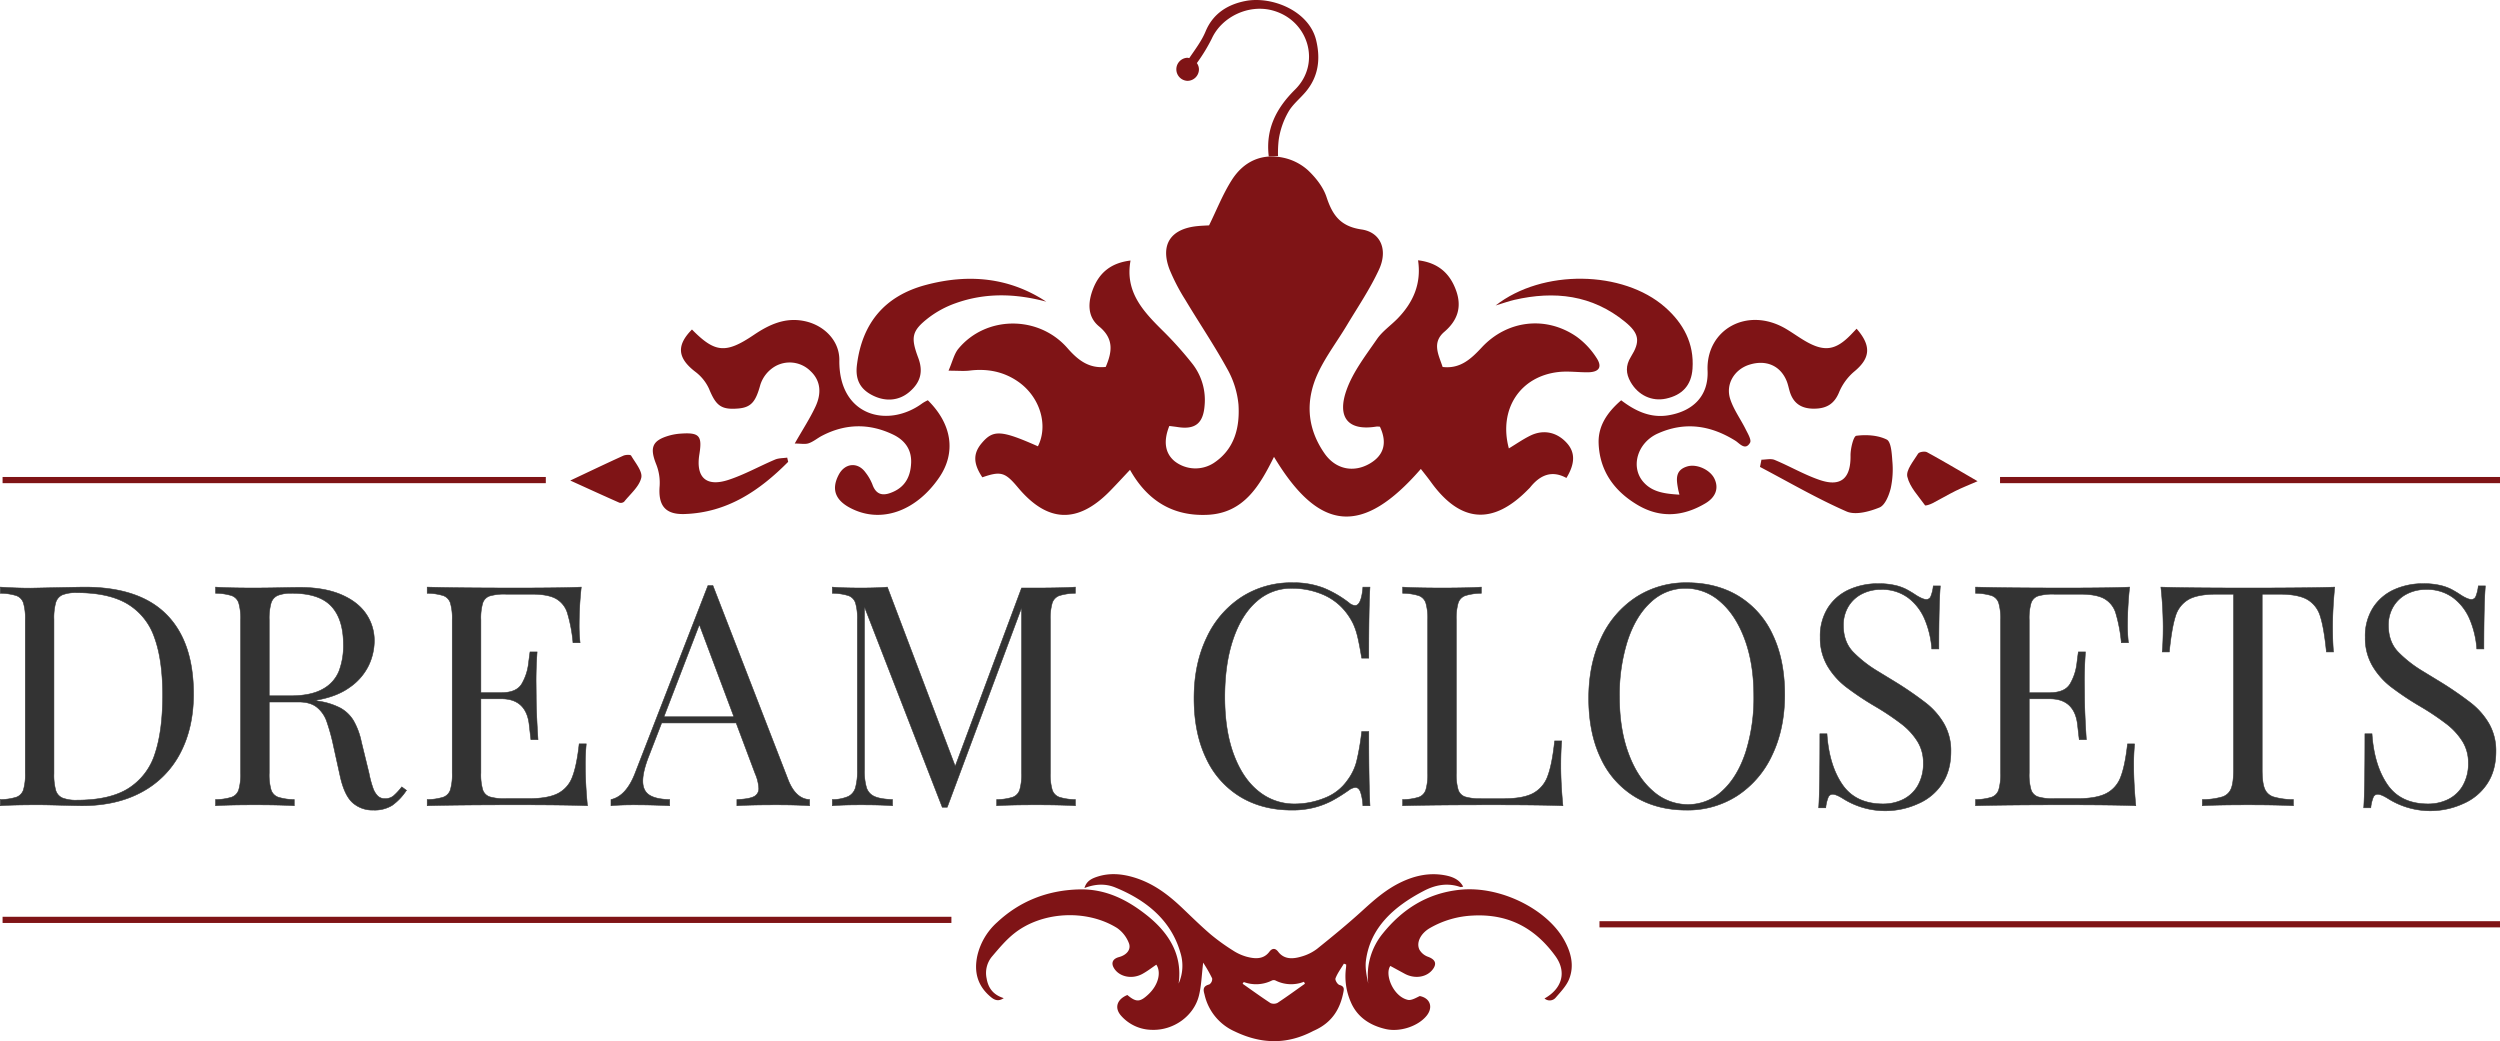
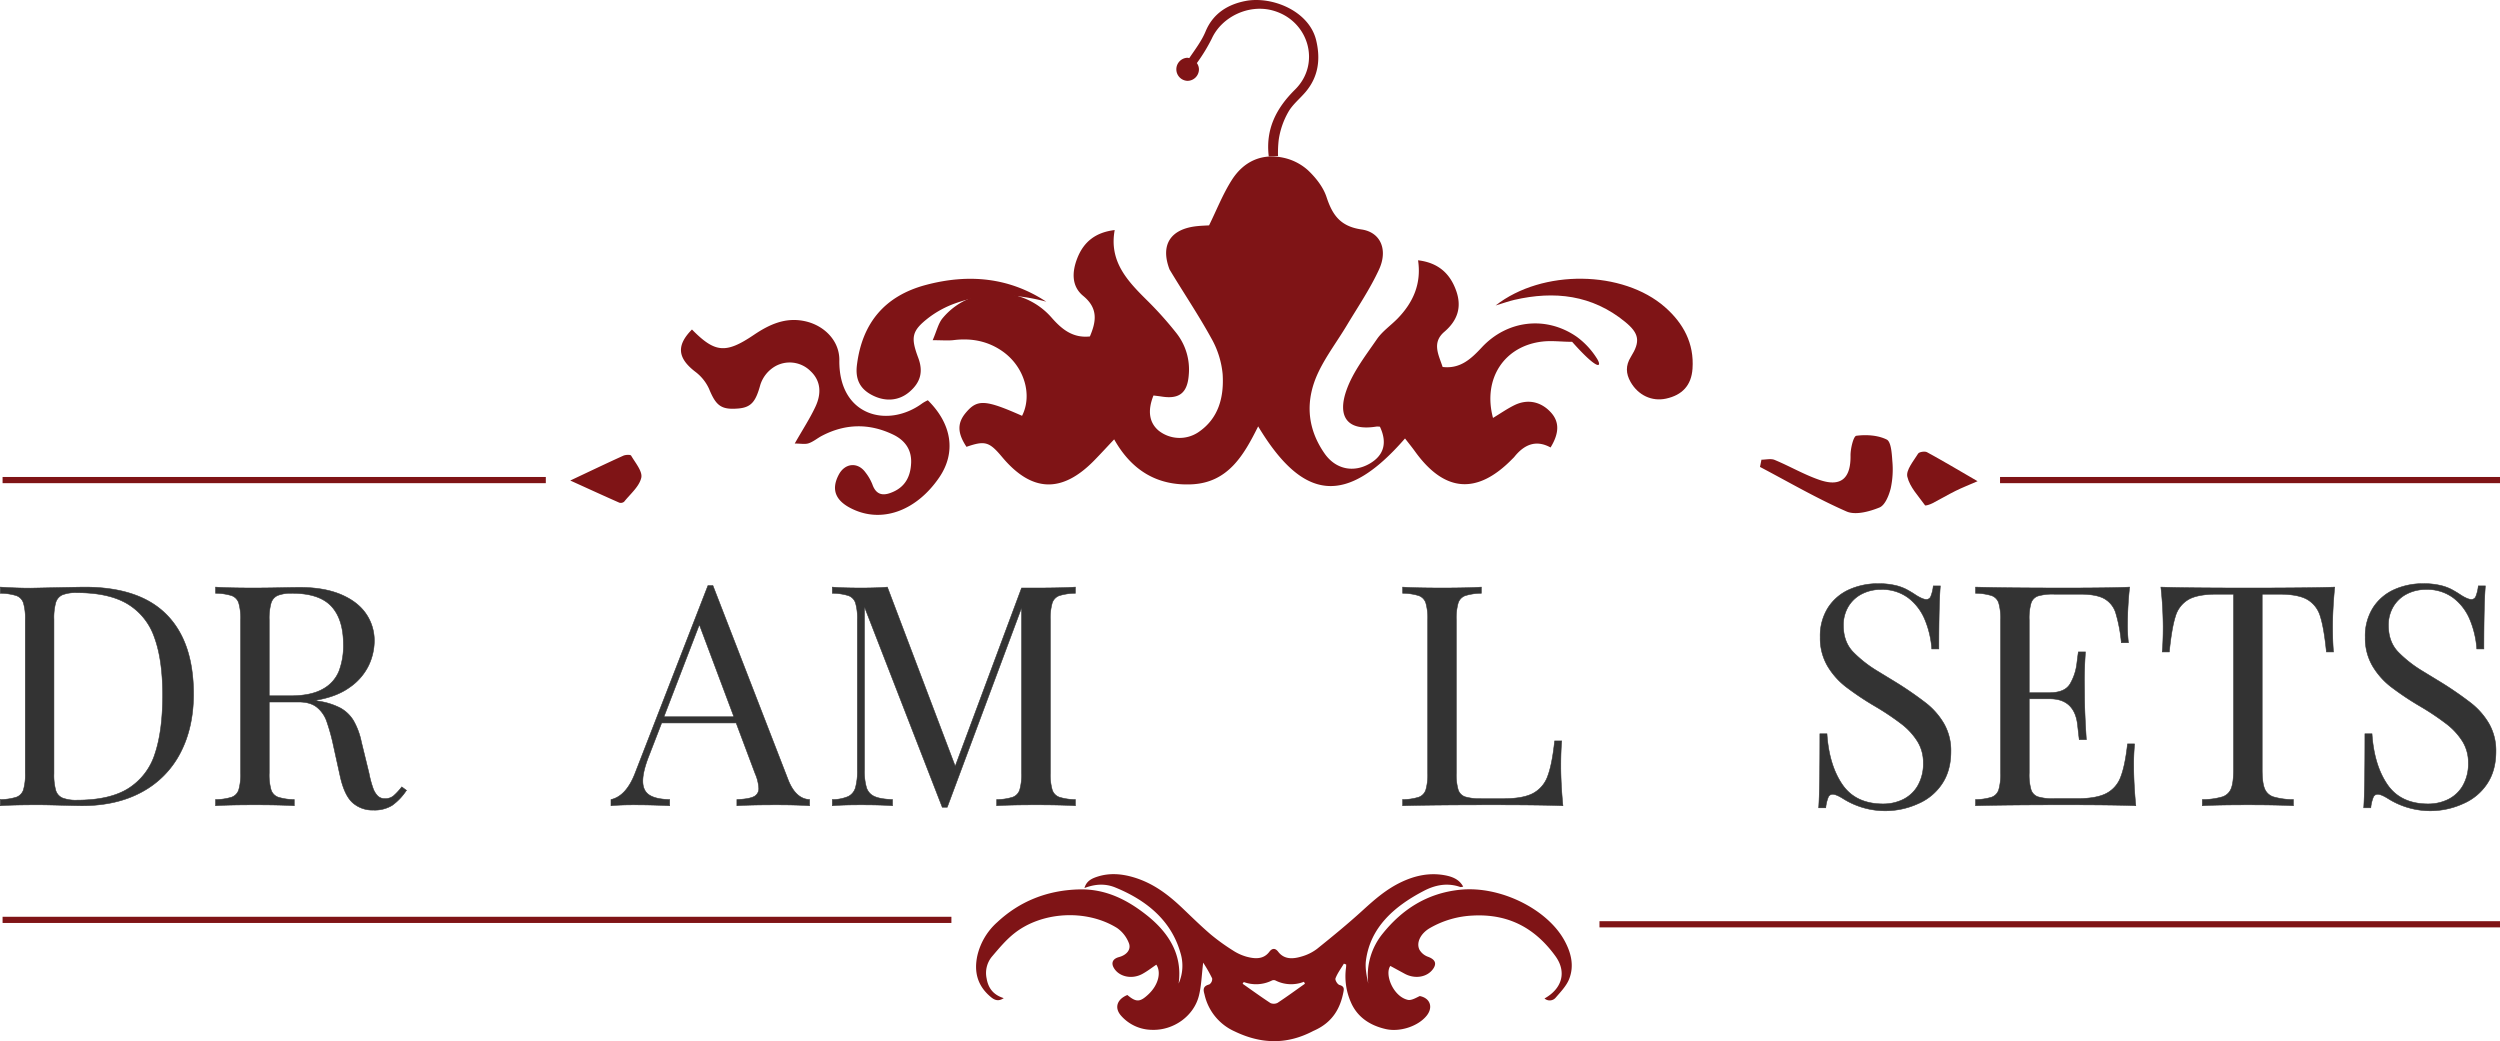
<svg xmlns="http://www.w3.org/2000/svg" id="Outlined" viewBox="0 0 1211.936 504.733">
  <defs>
    <style>.cls-1{fill:#333;stroke:#333;stroke-miterlimit:10;stroke-width:0.25px;}.cls-2{fill:#7f1416;}</style>
  </defs>
  <path class="cls-1" d="M17.377,286.125l3.654-.073q20.612-.44,22.585-.439,26.459,0,39.652,13.229T96.46,337.434q0,16.3-6.395,28.541a44.829,44.829,0,0,1-18.6,18.931q-12.207,6.687-29.162,6.687-2.047,0-9.758-.219t-11.219-.219q-12.279,0-18.565.438v-3a26.538,26.538,0,0,0,7.857-1.17,5.6,5.6,0,0,0,3.363-3.508,26.5,26.5,0,0,0,.913-8.186V301.474a26.507,26.507,0,0,0-.913-8.186,5.6,5.6,0,0,0-3.363-3.509,26.578,26.578,0,0,0-7.857-1.169v-3Q10.8,286.126,17.377,286.125ZM29.656,384.1a5.862,5.862,0,0,0,3.253,3.727,18.3,18.3,0,0,0,7.126,1.06q15.933,0,25-5.774a30.764,30.764,0,0,0,12.754-16.847q3.69-11.073,3.691-28.249,0-17.249-4.02-28.1a30.346,30.346,0,0,0-13.12-16.227q-9.1-5.372-24.448-5.372a17.8,17.8,0,0,0-7.017,1.06,5.892,5.892,0,0,0-3.216,3.764,27.723,27.723,0,0,0-.877,8.04v74.844A27.661,27.661,0,0,0,29.656,384.1Z" transform="translate(-2.634 -1)" />
  <path class="cls-1" d="M192.716,391.447a16.222,16.222,0,0,1-9.063,2.266,14.436,14.436,0,0,1-10.086-3.582q-3.947-3.579-5.994-12.644l-3.289-14.91a96.932,96.932,0,0,0-3.325-12.024,15.122,15.122,0,0,0-4.751-6.724q-3.18-2.522-8.807-2.521H133.148v34.425a26.433,26.433,0,0,0,.914,8.186,5.586,5.586,0,0,0,3.362,3.508,26.52,26.52,0,0,0,7.857,1.17v3q-6.872-.438-19-.438-12.866,0-19.15.438v-3a26.538,26.538,0,0,0,7.857-1.17,5.6,5.6,0,0,0,3.363-3.508,26.5,26.5,0,0,0,.913-8.186V301.474a26.507,26.507,0,0,0-.913-8.186,5.6,5.6,0,0,0-3.363-3.509,26.578,26.578,0,0,0-7.857-1.169v-3q6.285.438,18.272.439,5.847,0,12.9-.147t9.684-.146q11.694,0,19.807,3.4T180,298.44a22.805,22.805,0,0,1,4.093,13.339,28.065,28.065,0,0,1-2.741,11.8,27.541,27.541,0,0,1-9.283,10.671q-6.542,4.714-17.066,6.323l1.827.292a33.544,33.544,0,0,1,10.744,3.325,17.126,17.126,0,0,1,6.4,6.1,34.546,34.546,0,0,1,3.837,10.306l3.728,15.276a48.836,48.836,0,0,0,1.937,7.2,9.927,9.927,0,0,0,2.339,3.838,4.822,4.822,0,0,0,3.4,1.242,6.371,6.371,0,0,0,4.093-1.279,28.47,28.47,0,0,0,4.093-4.422l2.266,1.681A27.257,27.257,0,0,1,192.716,391.447ZM159.022,335.1a17.288,17.288,0,0,0,7.894-8.625,34.618,34.618,0,0,0,2.192-13.01q0-12.279-5.847-18.564t-19-6.286a17.818,17.818,0,0,0-7.017,1.059,5.894,5.894,0,0,0-3.216,3.765,27.718,27.718,0,0,0-.877,8.04v36.837h10.086Q153.322,338.311,159.022,335.1Z" transform="translate(-2.634 -1)" />
-   <path class="cls-1" d="M286.4,372.444q0,8.479,1.023,19.149-10.159-.438-34.279-.438-28.723,0-43.416.438v-3a26.54,26.54,0,0,0,7.858-1.17,5.593,5.593,0,0,0,3.362-3.508,26.464,26.464,0,0,0,.914-8.186V301.474a26.469,26.469,0,0,0-.914-8.186,5.6,5.6,0,0,0-3.362-3.509,26.58,26.58,0,0,0-7.858-1.169v-3q14.693.438,43.416.439,22,0,31.283-.439a171.514,171.514,0,0,0-1.024,17.688,76.849,76.849,0,0,0,.439,9.282H280.41a72.344,72.344,0,0,0-2.742-14.472,11.991,11.991,0,0,0-5.554-6.906q-3.91-2.156-11.8-2.157H247.885a25.381,25.381,0,0,0-7.858.877,5.366,5.366,0,0,0-3.362,3.4,26.1,26.1,0,0,0-.914,8.15v35.3h9.941q7.527,0,10.013-4.5a25.407,25.407,0,0,0,3.07-9.173q.585-4.677.8-6.066h3.435q-.512,7.383-.512,14.106l.074,7.163q0,7.6.877,21.269h-3.435q-.148-1.023-.841-7.236t-4.056-9.392q-3.365-3.178-9.429-3.179h-9.941v35.96a26.089,26.089,0,0,0,.914,8.149,5.364,5.364,0,0,0,3.362,3.4,25.35,25.35,0,0,0,7.858.877h10.963q9.354,0,14.216-2.485a14.548,14.548,0,0,0,7.017-7.967q2.154-5.481,3.325-16.079h3.435A104.88,104.88,0,0,0,286.4,372.444Z" transform="translate(-2.634 -1)" />
  <path class="cls-1" d="M395.092,388.6v3q-6.138-.438-16.079-.438-12.792,0-19.15.438v-3q5.7-.221,8.15-1.389a4.219,4.219,0,0,0,2.448-4.166,20.739,20.739,0,0,0-1.754-7.017L359.5,351.467H323.392l-6.14,15.861q-3,7.6-3,12.278,0,4.752,3.18,6.8t9.83,2.193v3q-8.551-.438-17.249-.438-6.726,0-11.183.438v-3q7.455-1.681,11.768-13.011l35.229-90.7h2.412l36.472,94.14Q388.368,388.3,395.092,388.6Zm-53.428-84.784L324.488,348.47H358.4Z" transform="translate(-2.634 -1)" />
  <path class="cls-1" d="M516.1,289.779a5.594,5.594,0,0,0-3.363,3.509,26.438,26.438,0,0,0-.914,8.186v74.259a26.433,26.433,0,0,0,.914,8.186,5.588,5.588,0,0,0,3.363,3.508,26.518,26.518,0,0,0,7.856,1.17v3q-7.017-.438-19-.438-12.864,0-19.15.438v-3a26.1,26.1,0,0,0,7.821-1.17,5.6,5.6,0,0,0,3.326-3.508,26.5,26.5,0,0,0,.913-8.186V295.627l-36.033,96.7h-2.412L421.7,295.188V374.2a27.892,27.892,0,0,0,1.023,8.7,6.961,6.961,0,0,0,3.837,4.2q2.814,1.28,8.734,1.5v3q-5.336-.438-15.275-.438-8.919,0-13.888.438v-3a19.658,19.658,0,0,0,7.712-1.5,6.854,6.854,0,0,0,3.471-4.2,29.952,29.952,0,0,0,.951-8.7V301.474a26.5,26.5,0,0,0-.914-8.186,5.6,5.6,0,0,0-3.362-3.509,26.586,26.586,0,0,0-7.858-1.169v-3q4.9.438,13.888.439,7.893,0,12.791-.439l32.89,86.831,32.159-86.392h7.09q11.985,0,19-.439v3A26.558,26.558,0,0,0,516.1,289.779Z" transform="translate(-2.634 -1)" />
-   <path class="cls-1" d="M662.124,384.833q-.841-2.084-2.448-2.083a6.18,6.18,0,0,0-3.07,1.242,79.46,79.46,0,0,1-8.222,5.153,39.9,39.9,0,0,1-8.588,3.289,42.591,42.591,0,0,1-10.891,1.279q-14.253,0-24.96-6.432a42.687,42.687,0,0,1-16.591-18.675q-5.885-12.24-5.884-29.126,0-16.517,6.066-29.236A46.984,46.984,0,0,1,604.42,290.51a44.267,44.267,0,0,1,24.632-7.017,40.631,40.631,0,0,1,15.239,2.559,52.737,52.737,0,0,1,12.315,7.162,4.823,4.823,0,0,0,2.924,1.316q3.069,0,3.8-8.917h3.436q-.587,9.721-.585,34.425h-3.435q-1.1-6.723-2.011-10.452a32.987,32.987,0,0,0-2.155-6.322,31.254,31.254,0,0,0-3.362-5.372,28.037,28.037,0,0,0-11.476-8.771,38.237,38.237,0,0,0-14.983-2.923,24.982,24.982,0,0,0-17.03,6.431q-7.31,6.433-11.329,18.346T596.38,338.9q0,16.3,4.386,27.993t12.059,17.761a27.3,27.3,0,0,0,17.4,6.066,38.674,38.674,0,0,0,14.545-2.85,23.842,23.842,0,0,0,11.036-8.552,26.277,26.277,0,0,0,4.385-8.88,113.984,113.984,0,0,0,2.559-14.8h3.435q0,25.8.585,35.96H663.33A24.824,24.824,0,0,0,662.124,384.833Z" transform="translate(-2.634 -1)" />
  <path class="cls-1" d="M712.9,289.779a5.592,5.592,0,0,0-3.362,3.509,26.438,26.438,0,0,0-.914,8.186v74.259a26.058,26.058,0,0,0,.914,8.149,5.359,5.359,0,0,0,3.362,3.4,25.343,25.343,0,0,0,7.857.877h10.964q9.354,0,14.215-2.631a15.15,15.15,0,0,0,7.017-8.4q2.155-5.773,3.325-16.957h3.436q-.438,4.678-.439,12.279,0,8.479,1.024,19.149-10.161-.438-34.28-.438-28.723,0-43.415.438v-3a26.532,26.532,0,0,0,7.857-1.17,5.588,5.588,0,0,0,3.362-3.508,26.433,26.433,0,0,0,.914-8.186V301.474a26.438,26.438,0,0,0-.914-8.186,5.6,5.6,0,0,0-3.362-3.509,26.572,26.572,0,0,0-7.857-1.169v-3q6.212.438,19.15.439,12.132,0,19-.439v3A26.561,26.561,0,0,0,712.9,289.779Z" transform="translate(-2.634 -1)" />
-   <path class="cls-1" d="M845.339,289.925A42.716,42.716,0,0,1,861.93,308.6q5.883,12.243,5.883,29.126,0,16.519-6.066,29.236A46.992,46.992,0,0,1,844.863,386.7a44.26,44.26,0,0,1-24.631,7.017q-14.253,0-24.96-6.432a42.693,42.693,0,0,1-16.591-18.675q-5.885-12.24-5.884-29.126,0-16.517,6.066-29.236a46.984,46.984,0,0,1,16.884-19.734,44.267,44.267,0,0,1,24.632-7.017Q834.631,283.493,845.339,289.925Zm-42.429,2.96q-7.309,6.688-11.256,18.638a87.206,87.206,0,0,0-3.947,27.373q0,15.567,4.386,27.408t11.95,18.273a25.284,25.284,0,0,0,16.774,6.431,24.135,24.135,0,0,0,16.847-6.687q7.272-6.688,11.22-18.638a87.2,87.2,0,0,0,3.946-27.372q0-15.568-4.385-27.409t-11.914-18.273a25.15,25.15,0,0,0-16.737-6.431A24.261,24.261,0,0,0,802.91,292.885Z" transform="translate(-2.634 -1)" />
  <path class="cls-1" d="M895.757,381.324q6.431,9.393,19.806,9.392A21.786,21.786,0,0,0,925.1,388.6a16.829,16.829,0,0,0,7.163-6.615,21.21,21.21,0,0,0,2.741-11.219,19.332,19.332,0,0,0-2.815-10.343,32.293,32.293,0,0,0-7.637-8.368,126.312,126.312,0,0,0-12.864-8.625,141.211,141.211,0,0,1-14.326-9.575,35.98,35.98,0,0,1-8.88-10.122,26.752,26.752,0,0,1-3.472-13.851,25.546,25.546,0,0,1,3.838-14.326,23.613,23.613,0,0,1,10.232-8.734,33.807,33.807,0,0,1,14.069-2.887,35.734,35.734,0,0,1,7.931.767,23.811,23.811,0,0,1,5.519,1.9,51.283,51.283,0,0,1,4.823,2.887q3.361,2.119,5.116,2.119a2.3,2.3,0,0,0,2.12-1.571,18.232,18.232,0,0,0,1.169-5.007h3.436q-.732,8.772-.731,30.552H939.1a45.115,45.115,0,0,0-3.326-14.18,25.467,25.467,0,0,0-8.04-10.561,21.069,21.069,0,0,0-13.193-4.057,19.932,19.932,0,0,0-9.428,2.193,16.129,16.129,0,0,0-6.506,6.14,17.441,17.441,0,0,0-2.338,9.063q0,8.112,4.9,13.083a59.016,59.016,0,0,0,11.439,8.953q6.54,3.985,8.807,5.372a171.451,171.451,0,0,1,14.91,10.27,35.122,35.122,0,0,1,8.771,10.086,26.351,26.351,0,0,1,3.289,13.339q0,9.209-4.239,15.605A26.266,26.266,0,0,1,932.7,390.5a38.378,38.378,0,0,1-36.581-2.339q-3.363-2.12-5.116-2.119a2.3,2.3,0,0,0-2.12,1.571,18.177,18.177,0,0,0-1.169,5.007h-3.436q.585-8.185.585-35.887H888.3Q889.324,371.933,895.757,381.324Z" transform="translate(-2.634 -1)" />
  <path class="cls-1" d="M1037,372.444q0,8.479,1.023,19.149-10.159-.438-34.279-.438-28.723,0-43.415.438v-3a26.532,26.532,0,0,0,7.857-1.17,5.593,5.593,0,0,0,3.362-3.508,26.464,26.464,0,0,0,.914-8.186V301.474a26.469,26.469,0,0,0-.914-8.186,5.6,5.6,0,0,0-3.362-3.509,26.572,26.572,0,0,0-7.857-1.169v-3q14.691.438,43.415.439,22,0,31.282-.439A171.774,171.774,0,0,0,1034,303.3a76.849,76.849,0,0,0,.439,9.282h-3.435a72.5,72.5,0,0,0-2.741-14.472,11.992,11.992,0,0,0-5.555-6.906q-3.912-2.156-11.8-2.157H998.482a25.371,25.371,0,0,0-7.856.877,5.359,5.359,0,0,0-3.362,3.4,26.035,26.035,0,0,0-.914,8.15v35.3h9.94q7.527,0,10.014-4.5a25.424,25.424,0,0,0,3.069-9.173q.585-4.677.8-6.066h3.435q-.511,7.383-.511,14.106l.073,7.163q0,7.6.877,21.269h-3.436q-.145-1.023-.84-7.236t-4.056-9.392q-3.363-3.178-9.429-3.179h-9.94v35.96a26.028,26.028,0,0,0,.914,8.149,5.357,5.357,0,0,0,3.362,3.4,25.34,25.34,0,0,0,7.856.877h10.964q9.356,0,14.216-2.485a14.548,14.548,0,0,0,7.017-7.967q2.154-5.481,3.325-16.079h3.435A104.88,104.88,0,0,0,1037,372.444Z" transform="translate(-2.634 -1)" />
  <path class="cls-1" d="M1051.27,304.763a183.528,183.528,0,0,0-1.1-19.15q12.424.438,42.246.439,29.6,0,42.026-.439-1.023,10.673-1.023,19.15,0,7.529.438,12.279h-3.434q-1.17-11.622-2.961-17.213a13.9,13.9,0,0,0-6.285-8.186q-4.5-2.594-13.778-2.595h-8.113V374.2q0,6.213,1.17,9.1a6.809,6.809,0,0,0,4.239,3.984,34.758,34.758,0,0,0,9.721,1.316v3q-7.895-.438-22-.438-14.984,0-22.147.438v-3a34.765,34.765,0,0,0,9.721-1.316,6.811,6.811,0,0,0,4.239-3.984q1.17-2.886,1.17-9.1v-85.15h-8.113q-9.282,0-13.777,2.595a13.9,13.9,0,0,0-6.286,8.186q-1.793,5.592-2.96,17.213h-3.435Q1051.269,312.292,1051.27,304.763Z" transform="translate(-2.634 -1)" />
  <path class="cls-1" d="M1159.975,381.324q6.43,9.393,19.806,9.392a21.782,21.782,0,0,0,9.538-2.119,16.818,16.818,0,0,0,7.163-6.615,21.2,21.2,0,0,0,2.742-11.219,19.332,19.332,0,0,0-2.815-10.343,32.3,32.3,0,0,0-7.638-8.368,126.17,126.17,0,0,0-12.863-8.625,141.211,141.211,0,0,1-14.326-9.575,35.98,35.98,0,0,1-8.88-10.122,26.753,26.753,0,0,1-3.473-13.851,25.555,25.555,0,0,1,3.838-14.326,23.621,23.621,0,0,1,10.233-8.734,33.8,33.8,0,0,1,14.069-2.887,35.74,35.74,0,0,1,7.931.767,23.8,23.8,0,0,1,5.518,1.9,51.161,51.161,0,0,1,4.824,2.887q3.361,2.119,5.116,2.119a2.3,2.3,0,0,0,2.12-1.571,18.232,18.232,0,0,0,1.169-5.007h3.435q-.731,8.772-.73,30.552h-3.436a45.115,45.115,0,0,0-3.325-14.18,25.475,25.475,0,0,0-8.04-10.561,21.069,21.069,0,0,0-13.193-4.057,19.929,19.929,0,0,0-9.428,2.193,16.129,16.129,0,0,0-6.506,6.14,17.441,17.441,0,0,0-2.339,9.063q0,8.112,4.9,13.083a59.008,59.008,0,0,0,11.438,8.953q6.542,3.985,8.808,5.372a171.451,171.451,0,0,1,14.91,10.27,35.138,35.138,0,0,1,8.771,10.086,26.351,26.351,0,0,1,3.289,13.339q0,9.209-4.24,15.605a26.257,26.257,0,0,1-11.438,9.611,38.378,38.378,0,0,1-36.581-2.339q-3.363-2.12-5.116-2.119a2.3,2.3,0,0,0-2.12,1.571,18.177,18.177,0,0,0-1.169,5.007H1148.5q.585-8.185.585-35.887h3.435Q1153.542,371.933,1159.975,381.324Z" transform="translate(-2.634 -1)" />
-   <path class="cls-2" d="M776.588,174.5a37.855,37.855,0,0,0-9.6-10.241c-14.846-10.3-33.661-8.106-46,5.126-5.18,5.553-10.414,10.526-19,9.516-1.91-5.846-5.359-11.749.828-17.047,6.345-5.435,8.576-11.887,5.747-19.872-3.015-8.509-8.787-13.633-18.489-14.8,1.693,11.318-2.348,20.43-9.877,28.191-3.3,3.4-7.421,6.19-10.054,10.023-5.418,7.887-11.551,15.765-14.715,24.6-4.66,13.018.349,20.084,14.435,17.8a8.166,8.166,0,0,1,1.721.071c3.678,7.812,1.932,13.928-5.036,17.927-7.8,4.474-16.439,2.728-21.794-4.944-8.829-12.646-9.4-26.285-2.786-39.869,3.763-7.734,9.048-14.718,13.491-22.133,5.393-9,11.349-17.765,15.715-27.252,4.331-9.411.859-17.988-8.5-19.357-10.285-1.5-14.1-6.966-16.987-15.749-1.594-4.848-5.248-9.437-9.041-13.01a25.926,25.926,0,0,0-11.83-6.009c-10.6-2.294-19.339,1.855-25.017,10.768-4.355,6.836-7.356,14.534-11.04,22.014-1.692.1-3.747.16-5.787.371-12.879,1.334-17.944,9-13.376,21a95.4,95.4,0,0,0,7.68,14.778c6.672,11.143,13.976,21.928,20.221,33.3a43.337,43.337,0,0,1,5.521,17.422c.7,11-1.83,21.524-11.857,28.239a16.361,16.361,0,0,1-19.125-.792c-4.605-3.839-5.53-9.649-2.544-17.074,1.308.171,2.719.326,4.12.542,8.452,1.305,12.316-1.839,12.98-10.462a28.483,28.483,0,0,0-5.984-20.306,173.8,173.8,0,0,0-14.433-16.089c-9.429-9.339-18.276-18.79-15.481-33.878-9.146,1.086-14.964,5.583-18.12,13.605-2.627,6.677-2.871,13.616,2.833,18.3,7.383,6.057,6.332,12.441,3.259,19.665-8.221.889-13.569-3.41-18.567-9.127-13.965-15.972-39.421-15.853-52.826.273-2.122,2.553-2.877,6.242-4.821,10.679,4.661,0,7.476.284,10.215-.052,8.543-1.05,16.477.444,23.563,5.383,10.6,7.387,14.716,21.127,9.558,31.325-17.828-7.9-21.685-8.118-27.231-1.545-4.224,5.006-4.2,9.844.292,16.579,8.966-3.113,11.048-2.49,17.254,4.928,14.326,17.123,28.922,17.71,44.582,1.753,3.134-3.193,6.153-6.5,9.747-10.305,8.553,15.22,21.017,22.537,37.5,21.808,17.7-.783,25.344-14.109,32.306-28.1,22.03,36.652,42.95,38.341,71.191,5.856,1.658,2.146,3.32,4.171,4.846,6.292,14.311,19.893,30.132,21.1,47.225,3.585a12.246,12.246,0,0,0,.869-.882c4.755-5.958,10.45-8.559,17.619-4.619,4.254-6.946,4.278-12.347.328-16.805-4.767-5.379-11.351-6.892-17.844-3.708-3.575,1.754-6.873,4.073-10.385,6.191-5.078-18.971,5.439-35.021,24.172-37.052,4.664-.506,9.449.194,14.177.142C777.824,181.41,779.526,178.96,776.588,174.5Z" transform="translate(-2.634 -1)" />
-   <path class="cls-2" d="M841.388,194.414c-2.323-7.236,2.061-14.284,9.145-16.571,8.213-2.651,15.248.389,18.277,7.994.682,1.714.989,3.573,1.562,5.335,1.855,5.7,5.906,8,11.779,7.943,5.759-.052,9.58-2.14,11.951-7.776a26.653,26.653,0,0,1,7.251-10.085c7.894-6.433,8.72-12.432,1.31-20.9-1.136,1.194-1.96,2.076-2.8,2.941-7.361,7.563-12.835,8.379-21.968,3.108-3.208-1.853-6.214-4.053-9.4-5.944-18.759-11.131-38.909.285-38.069,20.274.511,12.147-6.953,19.547-18.854,21.57-8.736,1.486-16.083-1.965-23.028-7.253-6.605,5.692-11.239,12.315-10.933,20.849.48,13.433,7.635,23.269,18.99,29.954,10.994,6.472,22.076,5.522,32.808-.87,5.1-3.036,6.537-7.465,4.3-12.006-2.12-4.309-8.6-7.243-13.162-5.857-6.079,1.848-5.221,6.507-4.379,11.117.129.706.333,1.4.615,2.564-6.882-.44-13.078-1.117-17.477-6.145-6.389-7.3-2.912-19.05,6.962-23.49,13.145-5.911,25.619-4.019,37.656,3.5,1.976,1.234,4.778,5.013,7.105.928.761-1.336-1.1-4.391-2.127-6.476C846.456,204.175,843.049,199.583,841.388,194.414Z" transform="translate(-2.634 -1)" />
+   <path class="cls-2" d="M776.588,174.5a37.855,37.855,0,0,0-9.6-10.241c-14.846-10.3-33.661-8.106-46,5.126-5.18,5.553-10.414,10.526-19,9.516-1.91-5.846-5.359-11.749.828-17.047,6.345-5.435,8.576-11.887,5.747-19.872-3.015-8.509-8.787-13.633-18.489-14.8,1.693,11.318-2.348,20.43-9.877,28.191-3.3,3.4-7.421,6.19-10.054,10.023-5.418,7.887-11.551,15.765-14.715,24.6-4.66,13.018.349,20.084,14.435,17.8a8.166,8.166,0,0,1,1.721.071c3.678,7.812,1.932,13.928-5.036,17.927-7.8,4.474-16.439,2.728-21.794-4.944-8.829-12.646-9.4-26.285-2.786-39.869,3.763-7.734,9.048-14.718,13.491-22.133,5.393-9,11.349-17.765,15.715-27.252,4.331-9.411.859-17.988-8.5-19.357-10.285-1.5-14.1-6.966-16.987-15.749-1.594-4.848-5.248-9.437-9.041-13.01a25.926,25.926,0,0,0-11.83-6.009c-10.6-2.294-19.339,1.855-25.017,10.768-4.355,6.836-7.356,14.534-11.04,22.014-1.692.1-3.747.16-5.787.371-12.879,1.334-17.944,9-13.376,21c6.672,11.143,13.976,21.928,20.221,33.3a43.337,43.337,0,0,1,5.521,17.422c.7,11-1.83,21.524-11.857,28.239a16.361,16.361,0,0,1-19.125-.792c-4.605-3.839-5.53-9.649-2.544-17.074,1.308.171,2.719.326,4.12.542,8.452,1.305,12.316-1.839,12.98-10.462a28.483,28.483,0,0,0-5.984-20.306,173.8,173.8,0,0,0-14.433-16.089c-9.429-9.339-18.276-18.79-15.481-33.878-9.146,1.086-14.964,5.583-18.12,13.605-2.627,6.677-2.871,13.616,2.833,18.3,7.383,6.057,6.332,12.441,3.259,19.665-8.221.889-13.569-3.41-18.567-9.127-13.965-15.972-39.421-15.853-52.826.273-2.122,2.553-2.877,6.242-4.821,10.679,4.661,0,7.476.284,10.215-.052,8.543-1.05,16.477.444,23.563,5.383,10.6,7.387,14.716,21.127,9.558,31.325-17.828-7.9-21.685-8.118-27.231-1.545-4.224,5.006-4.2,9.844.292,16.579,8.966-3.113,11.048-2.49,17.254,4.928,14.326,17.123,28.922,17.71,44.582,1.753,3.134-3.193,6.153-6.5,9.747-10.305,8.553,15.22,21.017,22.537,37.5,21.808,17.7-.783,25.344-14.109,32.306-28.1,22.03,36.652,42.95,38.341,71.191,5.856,1.658,2.146,3.32,4.171,4.846,6.292,14.311,19.893,30.132,21.1,47.225,3.585a12.246,12.246,0,0,0,.869-.882c4.755-5.958,10.45-8.559,17.619-4.619,4.254-6.946,4.278-12.347.328-16.805-4.767-5.379-11.351-6.892-17.844-3.708-3.575,1.754-6.873,4.073-10.385,6.191-5.078-18.971,5.439-35.021,24.172-37.052,4.664-.506,9.449.194,14.177.142C777.824,181.41,779.526,178.96,776.588,174.5Z" transform="translate(-2.634 -1)" />
  <path class="cls-2" d="M449.855,196.44c-16.645,12.35-40.66,6.456-40.331-20.815.113-9.419-7.316-16.882-16.652-18.913-9.471-2.061-17.279,1.563-24.863,6.68-13.615,9.188-18.814,8.63-29.929-2.66-7.648,7.741-7.009,13.834,1.554,20.438a21.551,21.551,0,0,1,6.716,8.3c3.379,8.222,5.862,10.263,14.206,9.56,6.428-.541,8.49-3.562,10.67-11.5a15.966,15.966,0,0,1,7.126-8.916,14.294,14.294,0,0,1,17.229,2.315c5.2,4.9,5.181,11.157,2.4,17.139-2.66,5.722-6.161,11.054-10.08,17.942,2.856,0,4.98.474,6.744-.118,2.293-.771,4.25-2.486,6.439-3.628,11.373-5.938,22.944-6.128,34.463-.614,5.589,2.676,9.045,7.129,8.785,13.714-.244,6.2-2.566,11.248-8.491,13.965-4.442,2.037-8.291,2.205-10.3-3.517a23.537,23.537,0,0,0-3.4-5.863c-3.724-5.094-9.915-4.488-12.9,1.169-4.013,7.6-1.405,13.27,7.931,17.232,14.127,5.993,30.12-.252,40.8-15.931,8.19-12.026,6.206-25.8-5.545-37.386A19.916,19.916,0,0,0,449.855,196.44Z" transform="translate(-2.634 -1)" />
  <path class="cls-2" d="M790.418,157.007c6.94,5.676,7.479,9.522,2.811,17.007-2.618,4.195-2.451,8.11-.106,12.2,3.676,6.412,10.323,9.522,17.178,8.027,7.868-1.716,12.265-6.461,12.822-14.5.852-12.277-4.425-22.03-13.388-29.889-20.281-17.781-59.281-18.58-82.074-.759,4.014-1.213,6.508-2.126,9.075-2.719C756.212,141.879,774.473,143.967,790.418,157.007Z" transform="translate(-2.634 -1)" />
  <path class="cls-2" d="M425.012,192.34c6.529,3.552,13.25,3.079,18.426-1.309,5.474-4.64,6.845-9.868,4.34-16.559-3.754-10.031-3.2-13.118,5.189-19.567a48.009,48.009,0,0,1,12.947-6.926c14.431-5.16,29.063-4.714,43.906-.739-18.015-11.851-37.716-13.574-58.258-8.133-19.878,5.264-30.962,18.341-33.508,38.828C417.24,184.483,419.242,189.2,425.012,192.34Z" transform="translate(-2.634 -1)" />
-   <path class="cls-2" d="M378.358,223.792c-7.572,3.2-14.825,7.3-22.6,9.843-10.86,3.558-15.887-1.25-14.082-12.428,1.455-9.009-.029-10.653-9.2-9.99a26.768,26.768,0,0,0-5.453.945c-8.208,2.369-9.512,5.78-6.316,13.824a24.193,24.193,0,0,1,1.708,10.561c-.785,9.414,2.615,13.932,12,13.642,20.706-.639,36.4-11.3,50.305-25.305q-.236-1.023-.473-2.045C382.274,223.134,380.138,223.04,378.358,223.792Z" transform="translate(-2.634 -1)" />
  <path class="cls-2" d="M917.259,214.08c-4.267-2.112-9.892-2.466-14.728-1.825-1.391.185-2.857,6.273-2.809,9.634.158,10.916-4.578,15.3-14.869,11.818-7.537-2.553-14.528-6.684-21.913-9.749-1.832-.76-4.249-.113-6.4-.113q-.356,1.754-.71,3.508c13.932,7.331,27.583,15.3,41.969,21.6,4.318,1.889,11.073.053,15.958-1.931,2.692-1.093,4.592-5.847,5.453-9.3a43.357,43.357,0,0,0,.774-13.3C919.737,220.785,919.393,215.136,917.259,214.08Z" transform="translate(-2.634 -1)" />
  <path class="cls-2" d="M936.792,220.211c-1.06-.578-3.79-.151-4.308.694-2.2,3.581-5.96,7.976-5.228,11.176,1.151,5.031,5.392,9.388,8.565,13.861.257.362,2.46-.384,3.584-.958,3.773-1.927,7.415-4.116,11.208-6,3.186-1.583,6.513-2.881,10.7-4.706C952.386,229.1,944.671,224.507,936.792,220.211Z" transform="translate(-2.634 -1)" />
  <path class="cls-2" d="M304.77,221.925c-8.192,3.711-16.3,7.6-25.684,12.023,8.46,3.844,16.108,7.357,23.808,10.75a2.529,2.529,0,0,0,2.323-.5c3.006-3.755,7.288-7.294,8.289-11.575.717-3.067-2.881-7.257-4.912-10.737C308.265,221.316,305.883,221.421,304.77,221.925Z" transform="translate(-2.634 -1)" />
  <path class="cls-2" d="M578.252,40.192a5.6,5.6,0,0,0,5.6-5.595,5.443,5.443,0,0,0-1.007-3.02,83.654,83.654,0,0,0,7.253-11.9c4.831-10.536,17.845-16.754,29.442-13.615,17.468,4.727,23.678,25.713,10.9,38.362C621.153,53.61,616.1,63.787,617.7,76.85l4.492-.214a53.615,53.615,0,0,1,.337-7.894,38.31,38.31,0,0,1,4.638-13.434c2.068-3.678,5.689-6.51,8.474-9.835,6.211-7.414,7.185-15.949,5.041-24.918C637.244,6.192,619.11-1,606.366,1.486c-8.473,1.656-15.657,5.978-19.3,14.757-1.909,4.6-5.053,8.714-7.909,12.942a5.267,5.267,0,0,0-.9-.183,5.6,5.6,0,0,0,0,11.19Z" transform="translate(-2.634 -1)" />
  <rect class="cls-2" x="969.567" y="231.227" width="242.369" height="3" />
  <rect class="cls-2" x="1.251" y="231.227" width="263.345" height="3" />
  <rect class="cls-2" x="775.381" y="446.571" width="436.555" height="3" />
  <rect class="cls-2" x="1.251" y="444.429" width="459.965" height="3" />
  <path class="cls-2" d="M563.189,468.649c-2.089,1.4-4.3,3.142-6.793,4.5-5.163,2.806-11.484,1.314-13.892-3.094-1.306-2.392-.334-4.309,2.578-5.082,3.784-1.006,6.106-3.774,4.733-6.96a15.9,15.9,0,0,0-5.641-7.134c-14.8-9.218-36.47-8.068-49.934,2.662-4.094,3.262-7.411,7.3-10.74,11.2a12.453,12.453,0,0,0-2.584,10.532c.72,4.332,2.881,7.9,8.307,9.6-2.668,1.8-4.556.875-6.3-.58-6.69-5.577-8.122-12.462-6.5-20a31.1,31.1,0,0,1,9.647-16.223c10.669-9.957,23.926-15.5,39.691-15.907,12.929-.337,23.322,5.089,32.474,12.259,11.351,8.892,17.68,19.72,15.766,33.379a21.218,21.218,0,0,0,.834-15.048c-4.341-15.032-15.68-25.056-31.591-31.549-4.643-1.894-9.6-1.756-14.887.3.927-3.348,3.407-4.564,6.027-5.442,5.868-1.966,11.8-1.525,17.634.187,9.952,2.922,17.374,8.817,24.231,15.375,4.4,4.2,8.739,8.46,13.4,12.44a100.012,100.012,0,0,0,10.59,7.641,23.9,23.9,0,0,0,6.667,3.071c4.1,1.1,8.237,1.4,11.076-2.381,1.353-1.8,2.881-1.861,4.278-.029,2.95,3.873,7.2,3.569,11.38,2.314A22.516,22.516,0,0,0,641.088,461c7.486-6.011,14.918-12.1,21.942-18.5,5.812-5.3,11.648-10.483,19.156-14,6.454-3.019,13.3-4.541,20.681-3.23,3.82.678,7.2,2.007,9.092,5.563-.641.083-1.1.274-1.417.164-6.247-2.182-12.123-1-17.551,1.812-14.967,7.761-26.076,18.074-28.166,33.72-.494,3.7.31,7.532,1.106,11.3a32.182,32.182,0,0,1,7.107-24.376c9.191-11.375,21.211-19.53,37.635-21.145,19.272-1.9,41.8,9.33,50.206,24.343,3.4,6.079,5.023,12.536,2.412,19.033-1.3,3.241-4.049,6.116-6.492,8.932a3.793,3.793,0,0,1-5.427.416c8.638-4.817,10.813-12.926,5.277-20.547-9.241-12.722-21.8-20.65-40.154-19.639a45.715,45.715,0,0,0-20.73,6.082c-4.444,2.591-6.692,7.033-5.018,10.467a7.841,7.841,0,0,0,4.106,3.409c3.314,1.195,4.42,3.07,2.618,5.743-2.808,4.164-8.794,5.243-13.881,2.494-2.46-1.33-4.91-2.672-6.951-3.782-2.881,4.012,1.33,14.8,8.467,16.444,1.693.39,3.927-.951,5.791-1.847,5.044.987,6.608,5.416,3.36,9.5-4.054,5.1-12.927,8.1-19.9,6.494-8.109-1.863-13.9-6.156-16.836-12.962a31.021,31.021,0,0,1-2.383-16.68c.073-.54.067-1.087.1-1.632l-1.122-.427c-1.407,2.353-3.109,4.623-4.06,7.105-.328.858.942,2.959,1.956,3.243,2.257.633,2.172,1.83,1.918,3.2-1.486,7.98-5.2,14.762-13.952,18.765-.306.139-.617.271-.913.425-12.6,6.57-25.026,6.3-37.884.115a25.662,25.662,0,0,1-14.6-17.8c-.5-1.924-1.242-4.066,2.259-4.959a3.078,3.078,0,0,0,1.416-2.957,69.579,69.579,0,0,0-4.355-7.622c-.733,6-.839,11.132-2.073,16.06-2.472,9.866-12.325,16.846-22.669,16.516a20.188,20.188,0,0,1-15.08-6.879c-3.348-3.829-1.961-7.929,3.067-10.011,4.314,3.622,6.14,3.544,10.326-.437C564.345,478.28,565.587,472.169,563.189,468.649Zm42.379,8.407-.546.84c4.491,3.153,8.922,6.374,13.537,9.387a4.14,4.14,0,0,0,3.391-.113c4.526-2.986,8.876-6.17,13.285-9.287l-.473-.948a16.853,16.853,0,0,1-13.951-.691,2.194,2.194,0,0,0-1.609.091A17.189,17.189,0,0,1,605.568,477.056Z" transform="translate(-2.634 -1)" />
</svg>